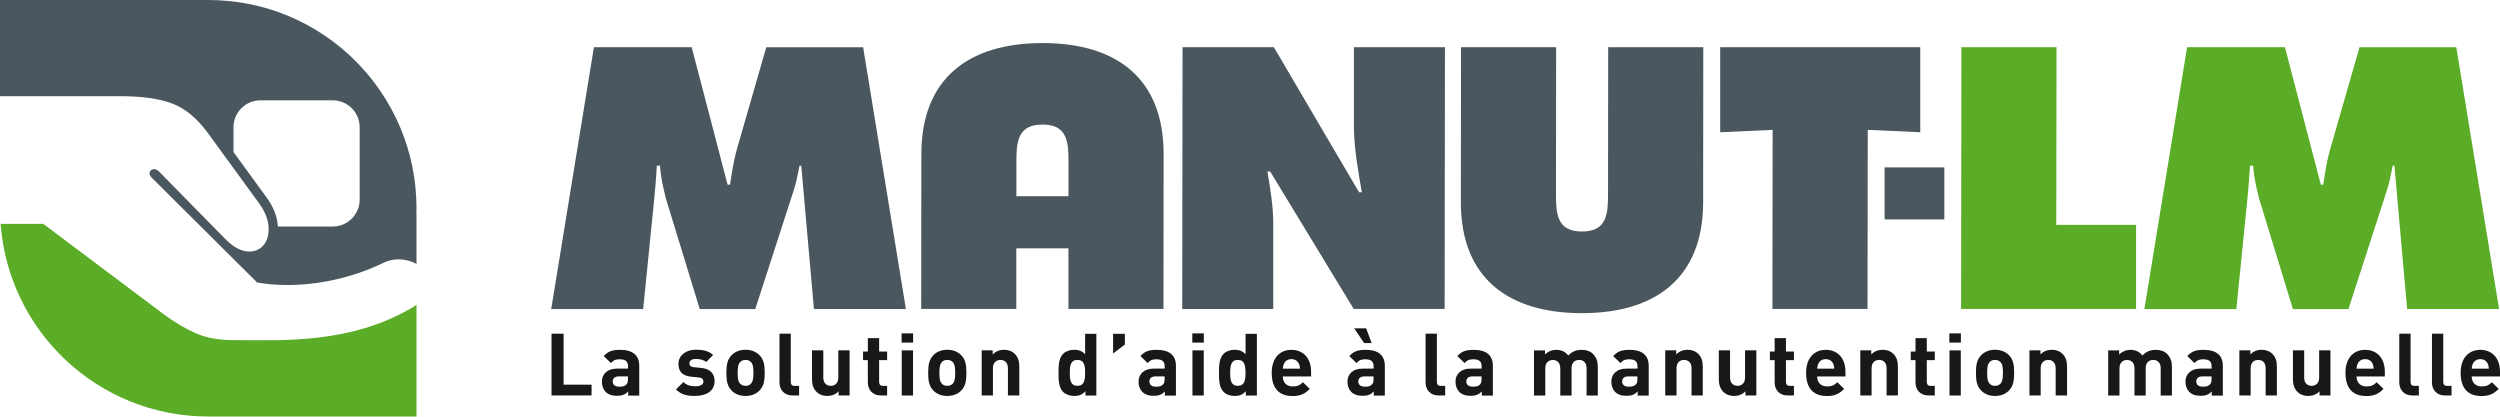
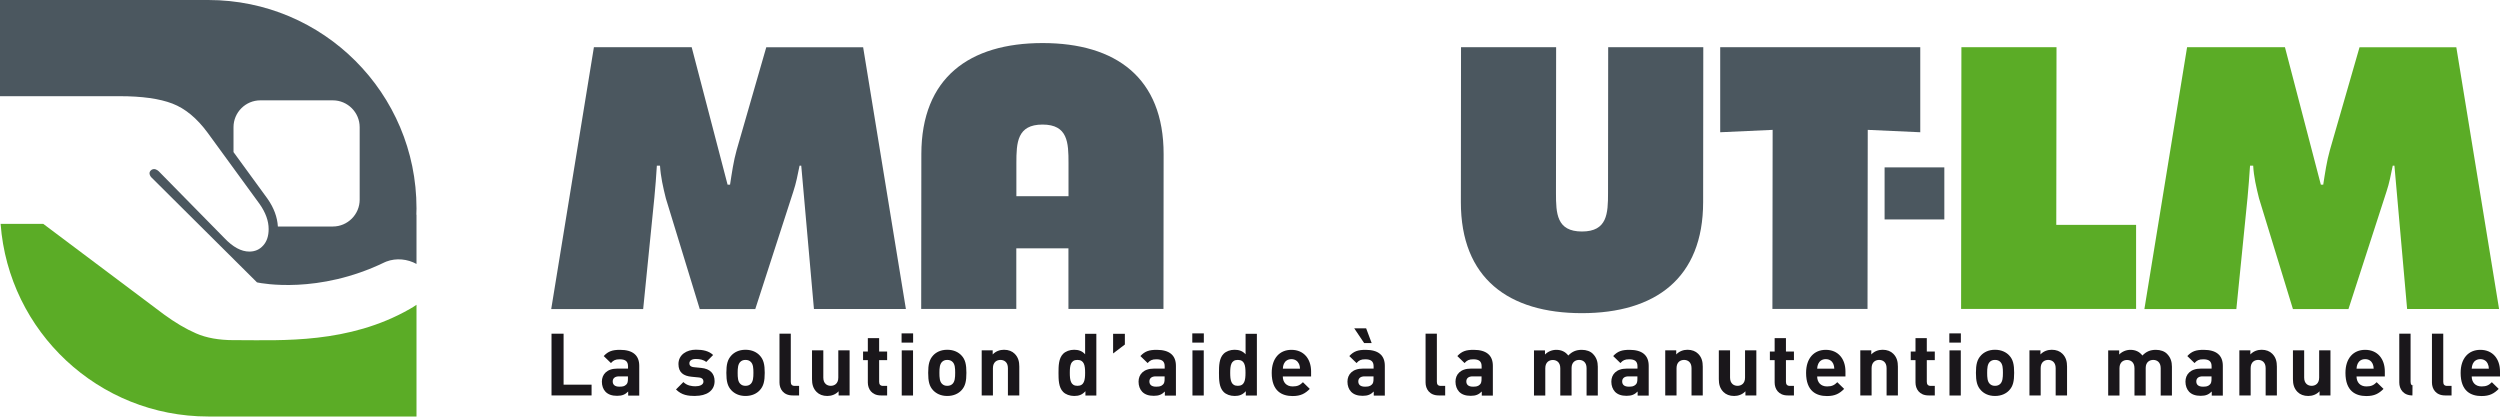
<svg xmlns="http://www.w3.org/2000/svg" id="Calque_1" data-name="Calque 1" viewBox="0 0 325.15 54.17">
  <defs>
    <style> .cls-1 { fill: #1a171b; } .cls-2 { fill: #4b575f; } .cls-3 { fill: #5bac26; } </style>
  </defs>
  <g>
    <g>
      <path class="cls-2" d="M77.23,6.14h12.73l4.67,17.88h.32c.23-1.49,.45-3.07,.86-4.51l3.85-13.36h12.6l5.56,34.04h-11.96l-1.65-18.64h-.22c-.23,1.13-.45,2.3-.82,3.39l-4.94,15.26h-7.22l-4.41-14.4c-.36-1.45-.67-2.8-.76-4.25h-.41c-.09,1.35-.18,2.75-.32,4.11l-1.46,14.54h-11.96l5.55-34.04Z" />
-       <path class="cls-2" d="M153.81,6.14h11.87l11.08,18.87h.36c-.49-2.84-1.03-5.78-1.03-8.67V6.14h11.84l-.04,34.04h-11.83l-10.86-17.87h-.36c.4,2.35,.76,4.56,.76,6.82v11.06h-11.84l.04-34.04Z" />
      <path class="cls-2" d="M221.53,6.14l-.02,20.14c0,9.93-6.25,14.45-15.77,14.45s-15.75-4.52-15.74-14.45l.02-20.14h12.37l-.02,18.96c0,2.66,.08,5.01,3.38,5.01s3.39-2.35,3.39-5.01l.02-18.96h12.37Z" />
      <path class="cls-2" d="M223.75,6.14h26v11.06s-6.83-.31-6.83-.31l-.03,23.29h-12.37l.03-23.29-6.82,.31V6.14Z" />
      <path class="cls-3" d="M255.1,6.14h12.37l-.03,23.11h10.38v10.93h-22.76l.04-34.04Z" />
      <path class="cls-3" d="M284.45,6.14h12.73l4.67,17.88h.31c.23-1.49,.46-3.07,.87-4.51l3.85-13.36h12.59l5.56,34.04h-11.96l-1.65-18.64h-.22c-.23,1.13-.45,2.3-.82,3.39l-4.94,15.26h-7.22l-4.41-14.4c-.36-1.45-.68-2.8-.76-4.25h-.41c-.09,1.35-.19,2.75-.32,4.11l-1.46,14.54h-11.96l5.55-34.04Z" />
    </g>
    <path class="cls-2" d="M135.6,5.6c-9.53,0-15.76,4.51-15.77,14.45l-.02,20.13h12.37v-7.88h6.78v7.88s12.36,0,12.36,0l.02-20.13c.01-9.93-6.21-14.45-15.74-14.45Zm-3.41,19.92v-4.31c0-2.66,.1-5.01,3.4-5.01s3.38,2.35,3.38,5.01v4.31h-6.78Z" />
    <g>
      <path class="cls-1" d="M71.73,51.43v-8.03h1.57v6.63h3.64v1.4h-5.21Z" />
      <path class="cls-1" d="M81.7,51.43v-.51c-.39,.39-.77,.56-1.44,.56s-1.15-.17-1.5-.52c-.32-.33-.48-.8-.48-1.32,0-.94,.64-1.7,2.01-1.7h1.39v-.29c0-.64-.32-.92-1.09-.92-.56,0-.82,.14-1.13,.49l-.94-.91c.58-.63,1.14-.81,2.12-.81,1.65,0,2.5,.7,2.5,2.08v3.87h-1.43Zm-.03-2.48h-1.16c-.53,0-.82,.25-.82,.66s.27,.68,.85,.68c.41,0,.67-.03,.92-.28,.16-.15,.21-.38,.21-.74v-.32Z" />
      <path class="cls-1" d="M90.42,51.5c-.92,0-1.76-.1-2.5-.85l.96-.96c.48,.48,1.12,.55,1.57,.55,.51,0,1.04-.17,1.04-.61,0-.29-.16-.5-.62-.54l-.92-.09c-1.06-.1-1.71-.56-1.71-1.65,0-1.22,1.07-1.87,2.27-1.87,.91,0,1.68,.16,2.24,.69l-.9,.91c-.34-.3-.86-.39-1.36-.39-.59,0-.83,.27-.83,.56,0,.21,.09,.46,.61,.51l.92,.09c1.16,.11,1.75,.73,1.75,1.72,0,1.3-1.11,1.92-2.49,1.92Z" />
      <path class="cls-1" d="M98.79,50.78c-.36,.38-.96,.72-1.83,.72s-1.45-.34-1.82-.72c-.53-.55-.67-1.22-.67-2.29s.14-1.72,.67-2.28c.36-.38,.95-.72,1.82-.72s1.47,.34,1.83,.72c.53,.55,.67,1.22,.67,2.28s-.14,1.74-.67,2.29Zm-1.14-3.71c-.17-.17-.39-.26-.69-.26s-.51,.09-.68,.26c-.3,.3-.34,.81-.34,1.42s.03,1.13,.34,1.43c.17,.17,.38,.26,.68,.26s.52-.09,.69-.26c.3-.3,.34-.82,.34-1.43s-.03-1.12-.34-1.42Z" />
      <path class="cls-1" d="M103.09,51.43c-1.21,0-1.71-.85-1.71-1.68v-6.35h1.47v6.26c0,.35,.15,.53,.52,.53h.56v1.24h-.83Z" />
      <path class="cls-1" d="M109.07,51.43v-.54c-.38,.41-.92,.61-1.47,.61-.59,0-1.06-.19-1.39-.52-.47-.47-.6-1.03-.6-1.67v-3.75h1.47v3.55c0,.8,.51,1.07,.97,1.07s.98-.27,.98-1.07v-3.55h1.47v5.87h-1.43Z" />
      <path class="cls-1" d="M114.57,51.43c-1.2,0-1.7-.85-1.7-1.68v-2.91h-.62v-1.12h.62v-1.74h1.47v1.74h1.04v1.12h-1.04v2.82c0,.34,.16,.53,.51,.53h.53v1.24h-.8Z" />
      <path class="cls-1" d="M117.26,44.56v-1.2h1.5v1.2h-1.5Zm.02,6.88v-5.87h1.47v5.87h-1.47Z" />
      <path class="cls-1" d="M125.03,50.78c-.36,.38-.96,.72-1.83,.72s-1.45-.34-1.82-.72c-.53-.55-.66-1.22-.66-2.29s.14-1.72,.66-2.28c.36-.38,.95-.72,1.82-.72s1.47,.34,1.83,.72c.53,.55,.66,1.22,.66,2.28s-.13,1.74-.66,2.29Zm-1.14-3.71c-.17-.17-.39-.26-.69-.26s-.51,.09-.68,.26c-.3,.3-.34,.81-.34,1.42s.03,1.13,.34,1.43c.17,.17,.38,.26,.68,.26s.52-.09,.69-.26c.3-.3,.34-.82,.34-1.43s-.03-1.12-.34-1.42Z" />
      <path class="cls-1" d="M131.09,51.43v-3.55c0-.8-.51-1.07-.97-1.07s-.98,.27-.98,1.07v3.55h-1.46v-5.87h1.43v.54c.38-.41,.92-.61,1.47-.61,.59,0,1.06,.19,1.39,.52,.47,.47,.6,1.03,.6,1.67v3.75h-1.47Z" />
      <path class="cls-1" d="M141.17,51.43v-.55c-.41,.45-.83,.62-1.46,.62-.57,0-1.12-.2-1.44-.53-.59-.59-.6-1.6-.6-2.48s.01-1.88,.6-2.47c.33-.33,.86-.53,1.43-.53s1.05,.16,1.43,.59v-2.67h1.46v8.03h-1.43Zm-1.04-4.62c-.88,0-.99,.72-.99,1.68s.11,1.69,.99,1.69,1-.73,1-1.69-.12-1.68-1-1.68Z" />
      <path class="cls-1" d="M144.77,45.97v-2.56h1.53v1.4l-1.53,1.16Z" />
      <path class="cls-1" d="M151.5,51.43v-.51c-.39,.39-.77,.56-1.44,.56s-1.15-.17-1.5-.52c-.32-.33-.48-.8-.48-1.32,0-.94,.64-1.7,2.01-1.7h1.39v-.29c0-.64-.32-.92-1.09-.92-.56,0-.82,.14-1.13,.49l-.94-.91c.58-.63,1.14-.81,2.12-.81,1.65,0,2.5,.7,2.5,2.08v3.87h-1.43Zm-.03-2.48h-1.16c-.53,0-.82,.25-.82,.66s.27,.68,.85,.68c.41,0,.67-.03,.92-.28,.16-.15,.21-.38,.21-.74v-.32Z" />
      <path class="cls-1" d="M155.07,44.56v-1.2h1.5v1.2h-1.5Zm.02,6.88v-5.87h1.47v5.87h-1.47Z" />
      <path class="cls-1" d="M162.03,51.43v-.55c-.41,.45-.83,.62-1.45,.62-.58,0-1.12-.2-1.44-.53-.59-.59-.6-1.6-.6-2.48s.01-1.88,.6-2.47c.33-.33,.86-.53,1.43-.53s1.05,.16,1.43,.59v-2.67h1.47v8.03h-1.43Zm-1.04-4.62c-.88,0-.99,.72-.99,1.68s.11,1.69,.99,1.69,1-.73,1-1.69-.12-1.68-1-1.68Z" />
      <path class="cls-1" d="M166.84,48.95c0,.76,.46,1.31,1.29,1.31,.64,0,.96-.18,1.33-.55l.89,.87c-.6,.6-1.17,.93-2.23,.93-1.39,0-2.72-.63-2.72-3.01,0-1.92,1.04-3,2.56-3,1.63,0,2.56,1.2,2.56,2.81v.65h-3.68Zm2.1-1.63c-.16-.35-.49-.61-.98-.61s-.82,.26-.98,.61c-.09,.21-.12,.37-.13,.63h2.23c-.01-.26-.05-.42-.13-.63Z" />
      <path class="cls-1" d="M178.67,51.43v-.51c-.39,.39-.77,.56-1.44,.56s-1.15-.17-1.5-.52c-.32-.33-.48-.8-.48-1.32,0-.94,.64-1.7,2.01-1.7h1.39v-.29c0-.64-.32-.92-1.09-.92-.56,0-.82,.14-1.13,.49l-.94-.91c.58-.63,1.14-.81,2.12-.81,1.65,0,2.5,.7,2.5,2.08v3.87h-1.43Zm-1.25-6.81l-1.29-1.92h1.55l.72,1.92h-.98Zm1.22,4.33h-1.16c-.53,0-.82,.25-.82,.66s.27,.68,.85,.68c.41,0,.66-.03,.92-.28,.16-.15,.21-.38,.21-.74v-.32Z" />
      <path class="cls-1" d="M187.12,51.43c-1.21,0-1.71-.85-1.71-1.68v-6.35h1.47v6.26c0,.35,.15,.53,.52,.53h.56v1.24h-.83Z" />
      <path class="cls-1" d="M192.72,51.43v-.51c-.39,.39-.77,.56-1.44,.56s-1.15-.17-1.5-.52c-.31-.33-.48-.8-.48-1.32,0-.94,.64-1.7,2.01-1.7h1.39v-.29c0-.64-.32-.92-1.09-.92-.56,0-.82,.14-1.13,.49l-.94-.91c.58-.63,1.14-.81,2.12-.81,1.65,0,2.5,.7,2.5,2.08v3.87h-1.43Zm-.03-2.48h-1.16c-.53,0-.82,.25-.82,.66s.27,.68,.85,.68c.41,0,.67-.03,.92-.28,.16-.15,.21-.38,.21-.74v-.32Z" />
      <path class="cls-1" d="M206.35,51.43v-3.55c0-.8-.51-1.07-.97-1.07s-.98,.27-.98,1.04v3.59h-1.47v-3.55c0-.8-.51-1.07-.97-1.07s-.98,.27-.98,1.07v3.55h-1.47v-5.87h1.43v.54c.38-.39,.92-.61,1.47-.61,.65,0,1.18,.24,1.56,.74,.5-.52,1.03-.74,1.76-.74,.59,0,1.12,.19,1.44,.52,.47,.47,.64,1.03,.64,1.67v3.75h-1.47Z" />
      <path class="cls-1" d="M212.99,51.43v-.51c-.39,.39-.77,.56-1.44,.56s-1.15-.17-1.5-.52c-.31-.33-.48-.8-.48-1.32,0-.94,.64-1.7,2.01-1.7h1.39v-.29c0-.64-.32-.92-1.09-.92-.56,0-.82,.14-1.13,.49l-.94-.91c.58-.63,1.14-.81,2.12-.81,1.65,0,2.5,.7,2.5,2.08v3.87h-1.43Zm-.03-2.48h-1.16c-.53,0-.82,.25-.82,.66s.27,.68,.85,.68c.41,0,.66-.03,.92-.28,.16-.15,.21-.38,.21-.74v-.32Z" />
      <path class="cls-1" d="M220,51.43v-3.55c0-.8-.51-1.07-.97-1.07s-.98,.27-.98,1.07v3.55h-1.47v-5.87h1.43v.54c.38-.41,.92-.61,1.46-.61,.59,0,1.06,.19,1.39,.52,.47,.47,.6,1.03,.6,1.67v3.75h-1.46Z" />
      <path class="cls-1" d="M227.01,51.43v-.54c-.38,.41-.92,.61-1.47,.61-.59,0-1.06-.19-1.39-.52-.47-.47-.6-1.03-.6-1.67v-3.75h1.46v3.55c0,.8,.51,1.07,.97,1.07s.98-.27,.98-1.07v-3.55h1.47v5.87h-1.43Z" />
      <path class="cls-1" d="M232.51,51.43c-1.2,0-1.7-.85-1.7-1.68v-2.91h-.62v-1.12h.62v-1.74h1.47v1.74h1.04v1.12h-1.04v2.82c0,.34,.16,.53,.51,.53h.53v1.24h-.8Z" />
      <path class="cls-1" d="M236.34,48.95c0,.76,.46,1.31,1.29,1.31,.64,0,.96-.18,1.33-.55l.89,.87c-.6,.6-1.17,.93-2.23,.93-1.39,0-2.72-.63-2.72-3.01,0-1.92,1.04-3,2.56-3,1.63,0,2.56,1.2,2.56,2.81v.65h-3.68Zm2.1-1.63c-.16-.35-.48-.61-.98-.61s-.82,.26-.98,.61c-.09,.21-.12,.37-.14,.63h2.23c-.01-.26-.05-.42-.13-.63Z" />
      <path class="cls-1" d="M245.37,51.43v-3.55c0-.8-.51-1.07-.97-1.07s-.98,.27-.98,1.07v3.55h-1.47v-5.87h1.43v.54c.38-.41,.92-.61,1.47-.61,.59,0,1.06,.19,1.39,.52,.47,.47,.6,1.03,.6,1.67v3.75h-1.47Z" />
      <path class="cls-1" d="M250.83,51.43c-1.2,0-1.7-.85-1.7-1.68v-2.91h-.62v-1.12h.62v-1.74h1.47v1.74h1.04v1.12h-1.04v2.82c0,.34,.16,.53,.51,.53h.53v1.24h-.8Z" />
      <path class="cls-1" d="M253.53,44.56v-1.2h1.5v1.2h-1.5Zm.02,6.88v-5.87h1.47v5.87h-1.47Z" />
      <path class="cls-1" d="M261.3,50.78c-.36,.38-.96,.72-1.83,.72s-1.45-.34-1.81-.72c-.53-.55-.67-1.22-.67-2.29s.14-1.72,.67-2.28c.36-.38,.95-.72,1.81-.72s1.47,.34,1.83,.72c.53,.55,.66,1.22,.66,2.28s-.13,1.74-.66,2.29Zm-1.14-3.71c-.17-.17-.39-.26-.69-.26s-.51,.09-.68,.26c-.3,.3-.34,.81-.34,1.42s.03,1.13,.34,1.43c.17,.17,.38,.26,.68,.26s.52-.09,.69-.26c.3-.3,.34-.82,.34-1.43s-.03-1.12-.34-1.42Z" />
      <path class="cls-1" d="M267.36,51.43v-3.55c0-.8-.51-1.07-.97-1.07s-.98,.27-.98,1.07v3.55h-1.46v-5.87h1.43v.54c.38-.41,.92-.61,1.47-.61,.59,0,1.06,.19,1.39,.52,.47,.47,.6,1.03,.6,1.67v3.75h-1.47Z" />
      <path class="cls-1" d="M281.02,51.43v-3.55c0-.8-.51-1.07-.97-1.07s-.98,.27-.98,1.04v3.59h-1.46v-3.55c0-.8-.51-1.07-.97-1.07s-.98,.27-.98,1.07v3.55h-1.47v-5.87h1.43v.54c.38-.39,.92-.61,1.46-.61,.65,0,1.18,.24,1.56,.74,.5-.52,1.03-.74,1.76-.74,.59,0,1.12,.19,1.44,.52,.47,.47,.64,1.03,.64,1.67v3.75h-1.47Z" />
      <path class="cls-1" d="M287.66,51.43v-.51c-.39,.39-.77,.56-1.44,.56s-1.15-.17-1.5-.52c-.31-.33-.48-.8-.48-1.32,0-.94,.64-1.7,2.01-1.7h1.39v-.29c0-.64-.32-.92-1.09-.92-.56,0-.82,.14-1.13,.49l-.94-.91c.58-.63,1.14-.81,2.12-.81,1.65,0,2.5,.7,2.5,2.08v3.87h-1.43Zm-.03-2.48h-1.16c-.53,0-.82,.25-.82,.66s.27,.68,.85,.68c.41,0,.67-.03,.92-.28,.16-.15,.21-.38,.21-.74v-.32Z" />
      <path class="cls-1" d="M294.67,51.43v-3.55c0-.8-.51-1.07-.97-1.07s-.98,.27-.98,1.07v3.55h-1.47v-5.87h1.43v.54c.38-.41,.92-.61,1.46-.61,.59,0,1.06,.19,1.39,.52,.47,.47,.6,1.03,.6,1.67v3.75h-1.46Z" />
      <path class="cls-1" d="M301.68,51.43v-.54c-.38,.41-.92,.61-1.47,.61-.59,0-1.06-.19-1.39-.52-.47-.47-.6-1.03-.6-1.67v-3.75h1.46v3.55c0,.8,.51,1.07,.97,1.07s.98-.27,.98-1.07v-3.55h1.47v5.87h-1.43Z" />
      <path class="cls-1" d="M306.49,48.95c0,.76,.46,1.31,1.29,1.31,.64,0,.96-.18,1.33-.55l.89,.87c-.6,.6-1.17,.93-2.23,.93-1.39,0-2.72-.63-2.72-3.01,0-1.92,1.04-3,2.56-3,1.63,0,2.56,1.2,2.56,2.81v.65h-3.68Zm2.1-1.63c-.16-.35-.48-.61-.98-.61s-.82,.26-.98,.61c-.09,.21-.12,.37-.14,.63h2.23c-.01-.26-.04-.42-.13-.63Z" />
-       <path class="cls-1" d="M313.76,51.43c-1.21,0-1.71-.85-1.71-1.68v-6.35h1.47v6.26c0,.35,.15,.53,.52,.53h.56v1.24h-.83Z" />
+       <path class="cls-1" d="M313.76,51.43c-1.21,0-1.71-.85-1.71-1.68v-6.35h1.47v6.26c0,.35,.15,.53,.52,.53h.56h-.83Z" />
      <path class="cls-1" d="M318.01,51.43c-1.21,0-1.71-.85-1.71-1.68v-6.35h1.47v6.26c0,.35,.15,.53,.52,.53h.56v1.24h-.84Z" />
      <path class="cls-1" d="M321.47,48.95c0,.76,.46,1.31,1.29,1.31,.64,0,.96-.18,1.33-.55l.89,.87c-.6,.6-1.17,.93-2.23,.93-1.39,0-2.72-.63-2.72-3.01,0-1.92,1.04-3,2.56-3,1.63,0,2.56,1.2,2.56,2.81v.65h-3.68Zm2.1-1.63c-.16-.35-.49-.61-.98-.61s-.82,.26-.98,.61c-.09,.21-.12,.37-.14,.63h2.23c-.01-.26-.04-.42-.14-.63Z" />
    </g>
    <rect class="cls-2" x="245.11" y="21.77" width="7.77" height="6.77" />
  </g>
  <path class="cls-3" d="M53.31,40.18c-7.96,4.56-16.71,4.06-22.35,4.06h-.54c-1.94,0-3.58-.29-4.92-.88-1.34-.58-2.73-1.41-4.17-2.46L5.63,29.12H.08c1.04,14.01,12.73,25.05,27,25.05h27.09v-14.53c-.3,.21-.6,.39-.86,.54Z" />
  <path class="cls-2" d="M54.17,27.09C54.17,12.13,42.05,0,27.09,0H0V12.51H15.57c2.89,0,5.18,.32,6.85,.96,1.67,.64,3.2,1.91,4.59,3.8l6.76,9.27c.78,1.11,1.17,2.2,1.17,3.25,0,.9-.23,1.61-.71,2.14-.47,.53-1.07,.79-1.8,.79-1.06,0-2.14-.59-3.25-1.76l-8.52-8.67s-.29-.3-.63-.3c-.1,0-.2,.03-.31,.09-.58,.38-.06,.96-.06,.96l13.77,13.69h.06s0,0,0,.01c.54,.11,7.92,1.55,16.54-2.63h0c.07-.02,.13-.06,.21-.09,1.3-.5,2.78-.33,3.93,.31v-6.41h-.02c0-.27,.02-.55,.02-.82Zm-7.39-1.12c0,1.92-1.57,3.49-3.49,3.49h-7.15c-.07-1.2-.51-2.43-1.36-3.63l-4.41-6.05v-3.24c0-1.92,1.57-3.49,3.49-3.49h9.43c1.92,0,3.49,1.57,3.49,3.49v9.43Z" />
</svg>